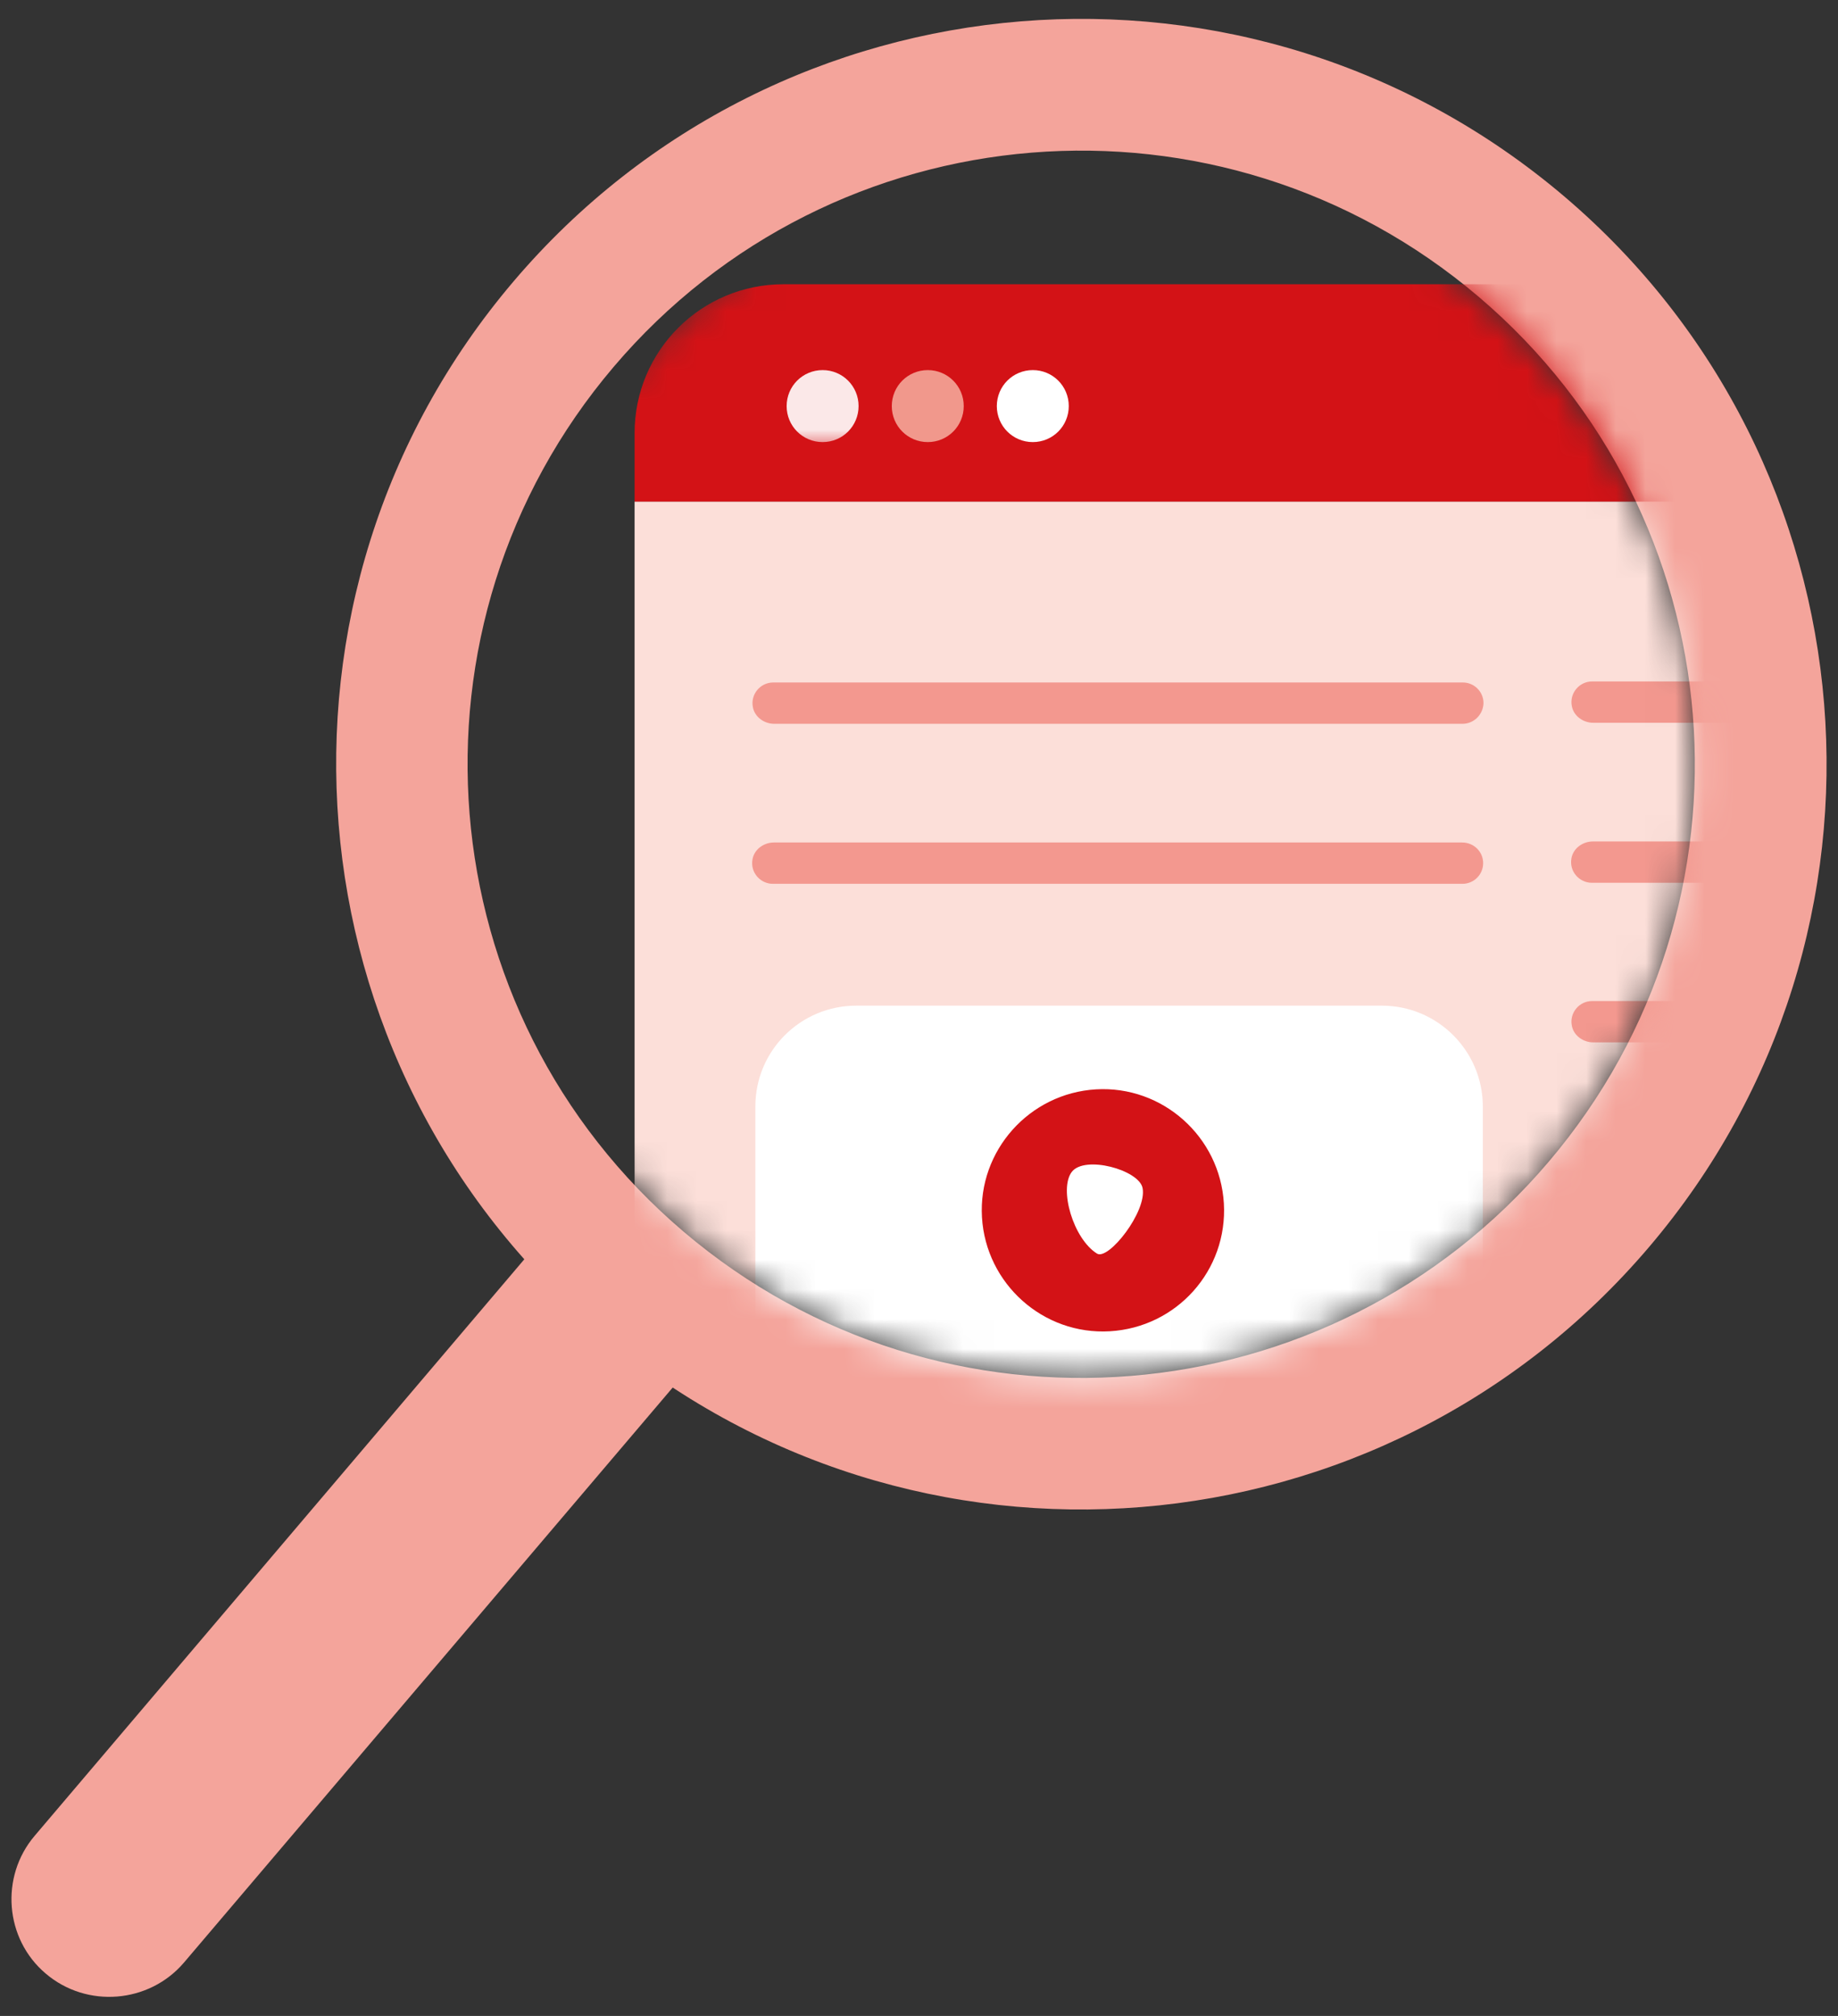
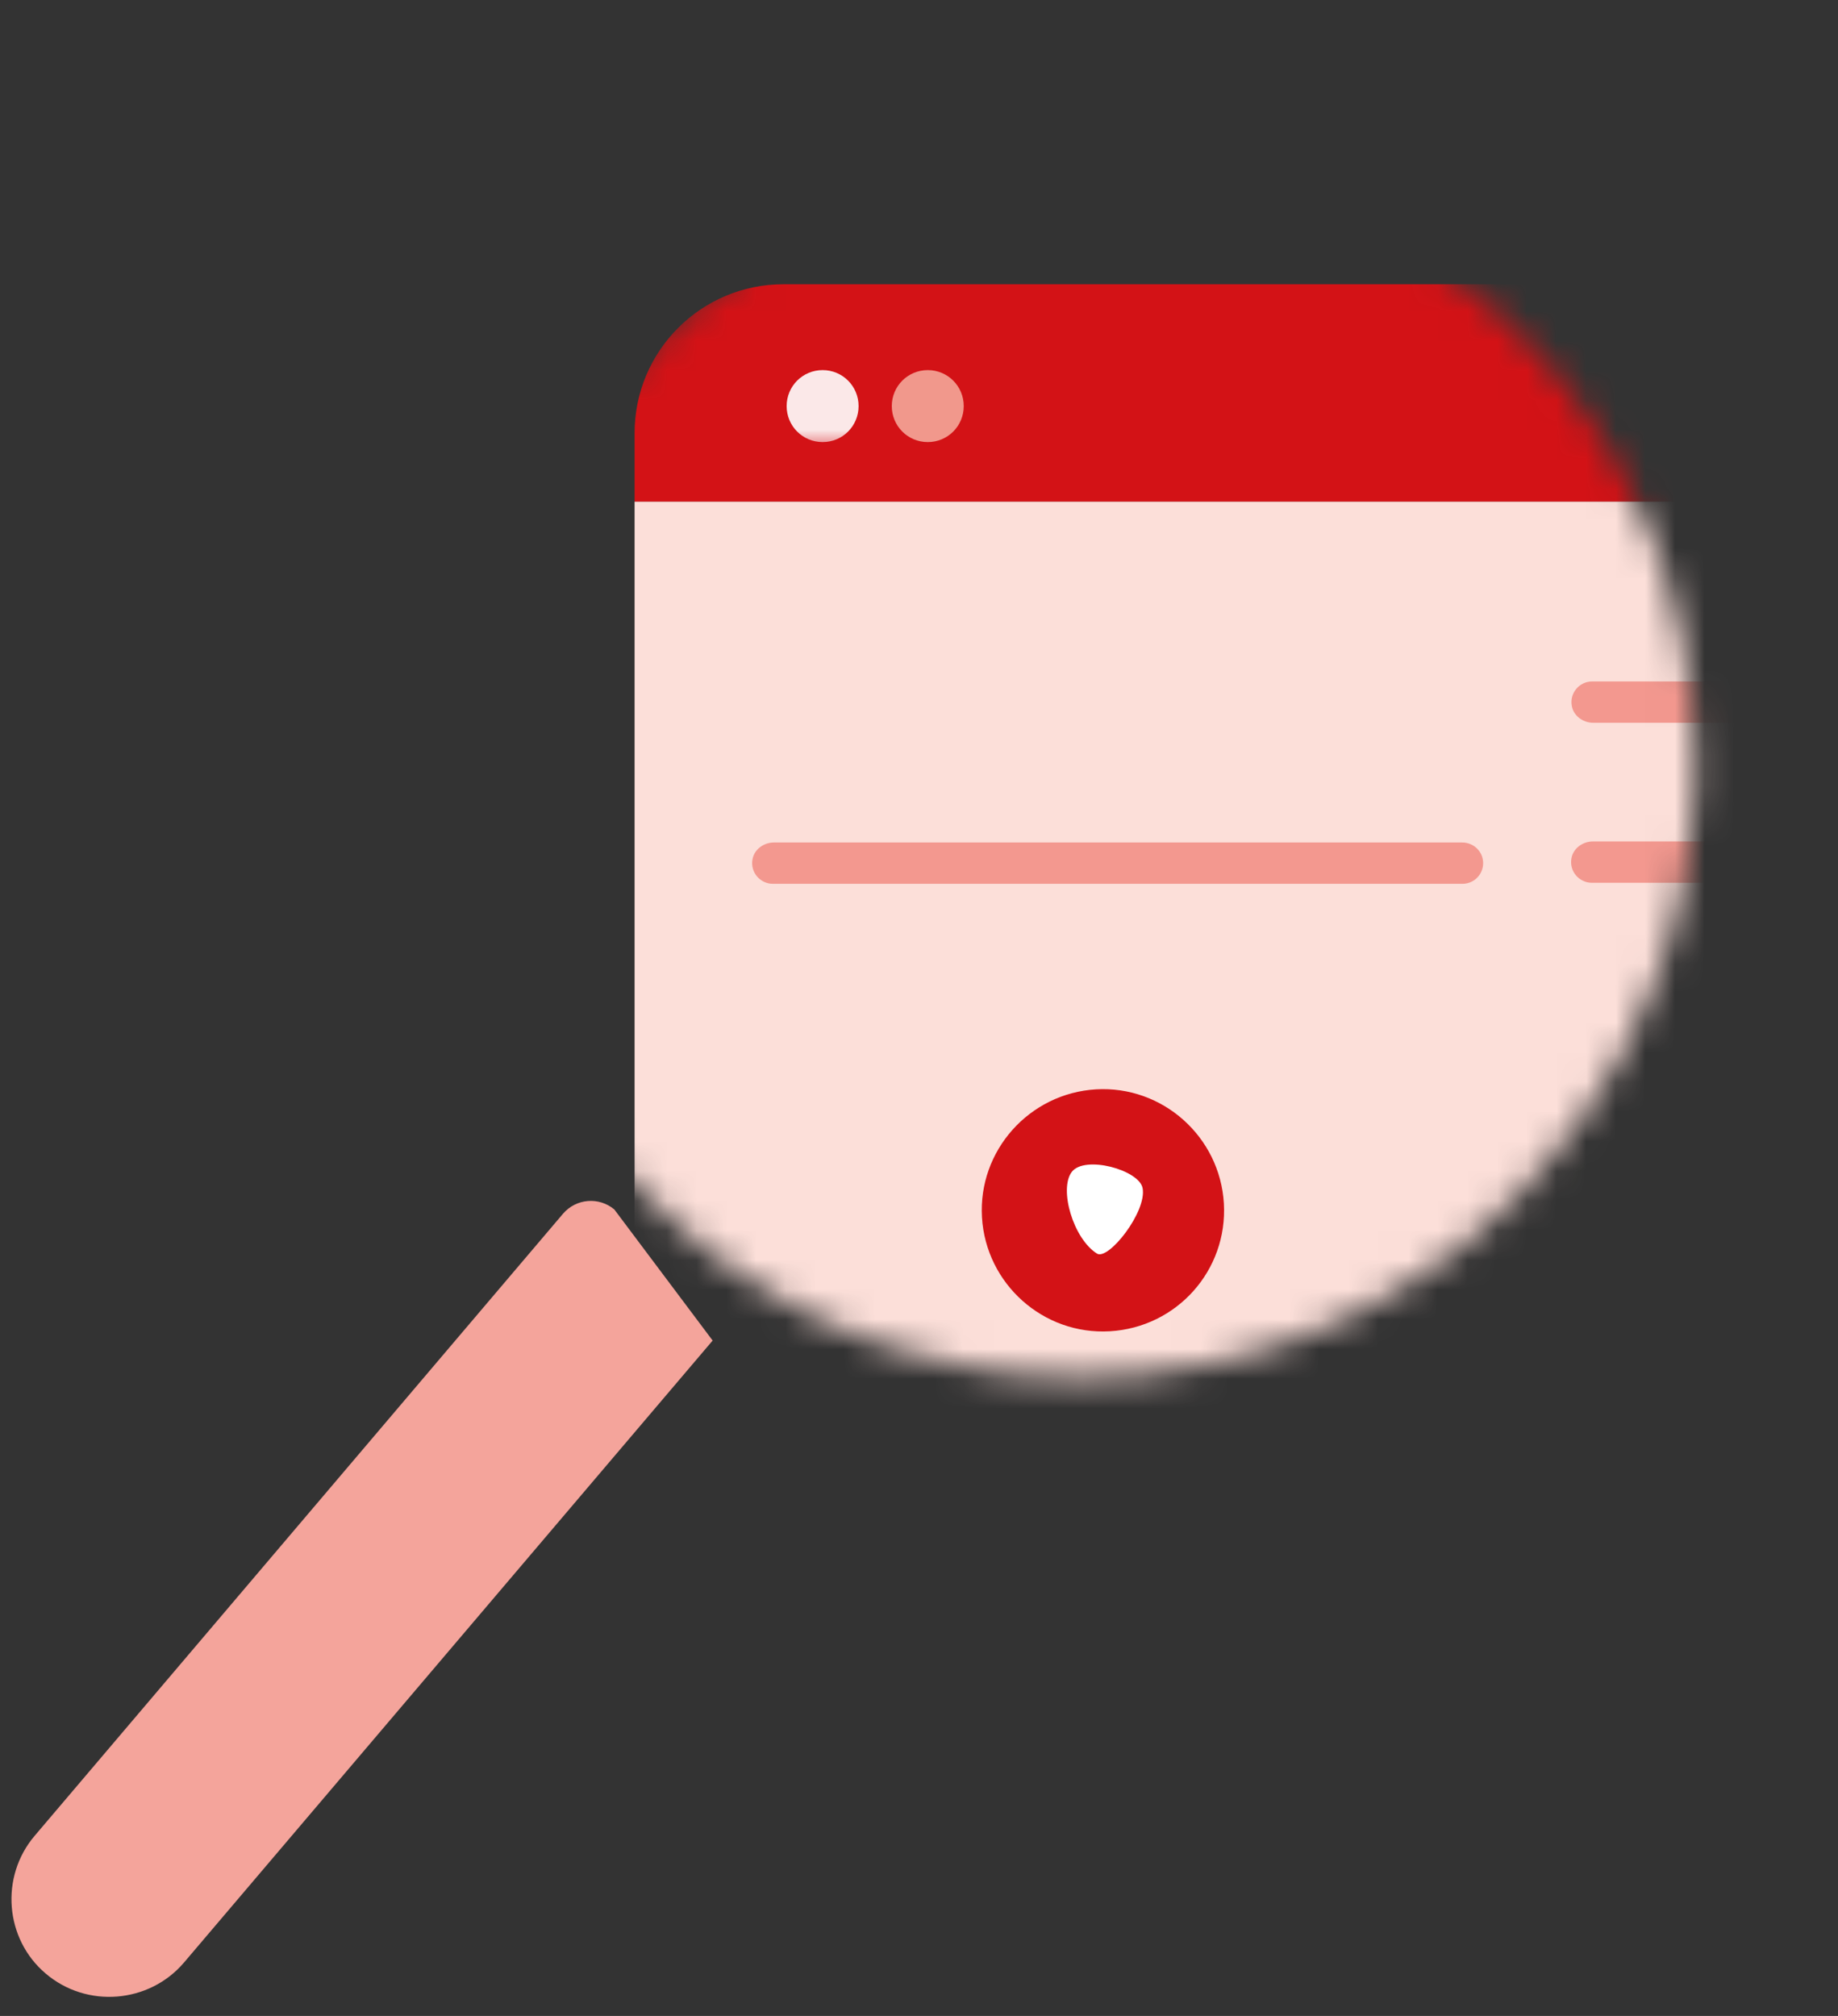
<svg xmlns="http://www.w3.org/2000/svg" width="62" height="68" viewBox="0 0 62 68" fill="none">
  <rect x="0" y="0" width="62" height="68" fill="#333333" stroke="none" />
-   <path d="M1.544 66.572C2.925 67.749 5.028 67.581 6.206 66.199L24.039 45.218C24.471 44.701 24.411 43.932 23.895 43.488L20.722 40.796C20.205 40.363 19.436 40.423 18.992 40.94L1.171 61.921C-0.007 63.303 0.162 65.406 1.544 66.572Z" fill="#F4A49B" />
-   <path d="M52.76 6.62C63.335 15.608 64.62 31.482 55.632 42.057C46.643 52.632 30.769 53.929 20.195 44.929C9.62 35.928 8.334 20.066 17.323 9.492C26.311 -1.083 42.173 -2.369 52.76 6.62ZM23.067 41.552C31.779 48.954 44.841 47.897 52.243 39.185C59.645 30.473 58.588 17.411 49.876 10.008C41.164 2.606 28.102 3.663 20.699 12.376C13.297 21.088 14.355 34.15 23.067 41.552Z" fill="#F4A49B" />
+   <path d="M1.544 66.572C2.925 67.749 5.028 67.581 6.206 66.199L24.039 45.218L20.722 40.796C20.205 40.363 19.436 40.423 18.992 40.94L1.171 61.921C-0.007 63.303 0.162 65.406 1.544 66.572Z" fill="#F4A49B" />
  <mask id="mask0_7100_24607" style="mask-type:luminance" maskUnits="userSpaceOnUse" x="15" y="5" width="43" height="42">
    <path d="M57.169 25.75C57.169 25.942 57.169 26.363 57.145 26.892C57.061 28.418 56.82 29.644 56.712 30.112C56.448 31.362 56.111 32.371 55.835 33.093C55.583 33.765 55.222 34.607 54.73 35.532C54.429 36.085 53.948 36.926 53.239 37.899C52.939 38.32 52.278 39.185 51.317 40.194C50.079 41.468 49.01 42.273 48.781 42.429C47.94 43.054 47.243 43.451 46.834 43.691C45.573 44.412 44.527 44.845 44.119 45.001C43.386 45.289 42.28 45.686 40.898 45.986C40.249 46.131 39.408 46.275 38.423 46.371C37.918 46.419 37.221 46.467 36.392 46.467C34.77 46.467 33.448 46.263 32.691 46.118C30.684 45.746 29.11 45.145 28.125 44.713C27.32 44.364 26.058 43.739 24.64 42.742C24.64 42.742 22.897 41.528 21.431 39.978C19.581 38.019 15.675 32.299 15.699 25.762C15.747 15.067 26.166 5.166 36.404 5.058C42.064 4.997 47.291 7.942 49.226 9.444C51.197 10.982 52.723 12.892 52.723 12.892C53.276 13.589 53.696 14.214 53.984 14.683C54.057 14.791 54.357 15.272 54.718 15.957C54.982 16.449 55.378 17.194 55.775 18.24C55.943 18.684 56.051 19.021 56.136 19.285C56.484 20.379 56.676 21.232 56.724 21.448C56.844 22.037 57.001 22.854 57.085 23.84C57.145 24.573 57.169 25.209 57.169 25.75Z" fill="white" />
  </mask>
  <g mask="url(#mask0_7100_24607)">
    <path d="M82.091 16.918V72.723C82.091 75.499 79.843 77.746 77.067 77.746H26.429C23.653 77.746 21.406 75.499 21.406 72.723V16.918H82.091Z" fill="#FCDFD9" />
    <path d="M82.091 14.611V16.918H21.406V14.611C21.406 11.835 23.653 9.588 26.429 9.588H77.067C79.843 9.6 82.091 11.847 82.091 14.611Z" fill="#D31216" />
-     <path d="M49.333 24.415H26.117C25.78 24.415 25.456 24.187 25.396 23.851C25.312 23.418 25.648 23.021 26.081 23.021H49.345C49.73 23.021 50.042 23.334 50.042 23.718C50.03 24.103 49.718 24.415 49.333 24.415Z" fill="#F3988F" />
    <path d="M50.03 29.115C50.03 29.5 49.718 29.812 49.333 29.812H26.069C25.648 29.812 25.3 29.427 25.384 28.983C25.444 28.646 25.768 28.418 26.105 28.418H49.321C49.718 28.418 50.03 28.73 50.03 29.115Z" fill="#F3988F" />
    <path d="M76.958 24.38H53.742C53.405 24.38 53.081 24.152 53.021 23.816C52.937 23.383 53.273 22.986 53.706 22.986H76.97C77.355 22.986 77.667 23.299 77.667 23.683C77.655 24.068 77.343 24.38 76.958 24.38Z" fill="#F3988F" />
    <path d="M76.958 40.556H53.73C53.394 40.556 53.069 40.327 53.009 39.991C52.925 39.558 53.261 39.174 53.694 39.174H76.958C77.343 39.174 77.655 39.486 77.655 39.871C77.655 40.243 77.343 40.556 76.958 40.556Z" fill="#FFEDC9" />
-     <path d="M76.958 35.16H53.742C53.405 35.16 53.081 34.931 53.021 34.595C52.937 34.162 53.273 33.766 53.706 33.766H76.97C77.355 33.766 77.667 34.078 77.667 34.463C77.655 34.847 77.343 35.16 76.958 35.16Z" fill="#F3988F" />
    <path d="M77.655 29.08C77.655 29.464 77.343 29.777 76.958 29.777H53.694C53.273 29.777 52.925 29.392 53.009 28.948C53.069 28.611 53.393 28.383 53.73 28.383H76.946C77.343 28.395 77.655 28.695 77.655 29.08Z" fill="#F3988F" />
-     <path d="M46.618 62.534H28.881C27.007 62.534 25.48 61.008 25.48 59.133V37.323C25.48 35.436 27.007 33.922 28.881 33.922H46.618C48.492 33.922 50.019 35.448 50.019 37.323V59.133C50.031 61.008 48.504 62.534 46.618 62.534Z" fill="white" />
    <g opacity="0.9">
      <mask id="mask1_7100_24607" style="mask-type:luminance" maskUnits="userSpaceOnUse" x="24" y="10" width="8" height="6">
        <path d="M31.079 10.85H24.434V15.152H31.079V10.85Z" fill="white" />
      </mask>
      <g mask="url(#mask1_7100_24607)">
        <path d="M28.962 13.698C28.962 14.371 28.422 14.912 27.749 14.912C27.076 14.912 26.535 14.371 26.535 13.698C26.535 13.025 27.076 12.484 27.749 12.484C28.422 12.484 28.962 13.025 28.962 13.698Z" fill="white" />
      </g>
    </g>
    <path d="M32.509 13.698C32.509 14.371 31.969 14.912 31.296 14.912C30.623 14.912 30.082 14.371 30.082 13.698C30.082 13.025 30.623 12.484 31.296 12.484C31.969 12.484 32.509 13.025 32.509 13.698Z" fill="#F1988C" />
-     <path d="M36.052 13.698C36.052 14.371 35.512 14.912 34.839 14.912C34.166 14.912 33.625 14.371 33.625 13.698C33.625 13.025 34.166 12.484 34.839 12.484C35.512 12.484 36.052 13.025 36.052 13.698Z" fill="white" />
  </g>
  <path d="M37.438 44.905C35.191 45.037 33.257 43.306 33.124 41.059C32.992 38.812 34.722 36.878 36.97 36.745C39.217 36.613 41.151 38.344 41.284 40.591C41.416 42.85 39.697 44.773 37.438 44.905Z" fill="#D31216" />
  <path d="M38.542 40.074C38.698 40.867 37.389 42.525 37.004 42.285C36.199 41.78 35.718 40.11 36.151 39.533C36.584 38.956 38.422 39.461 38.542 40.074Z" fill="white" />
</svg>